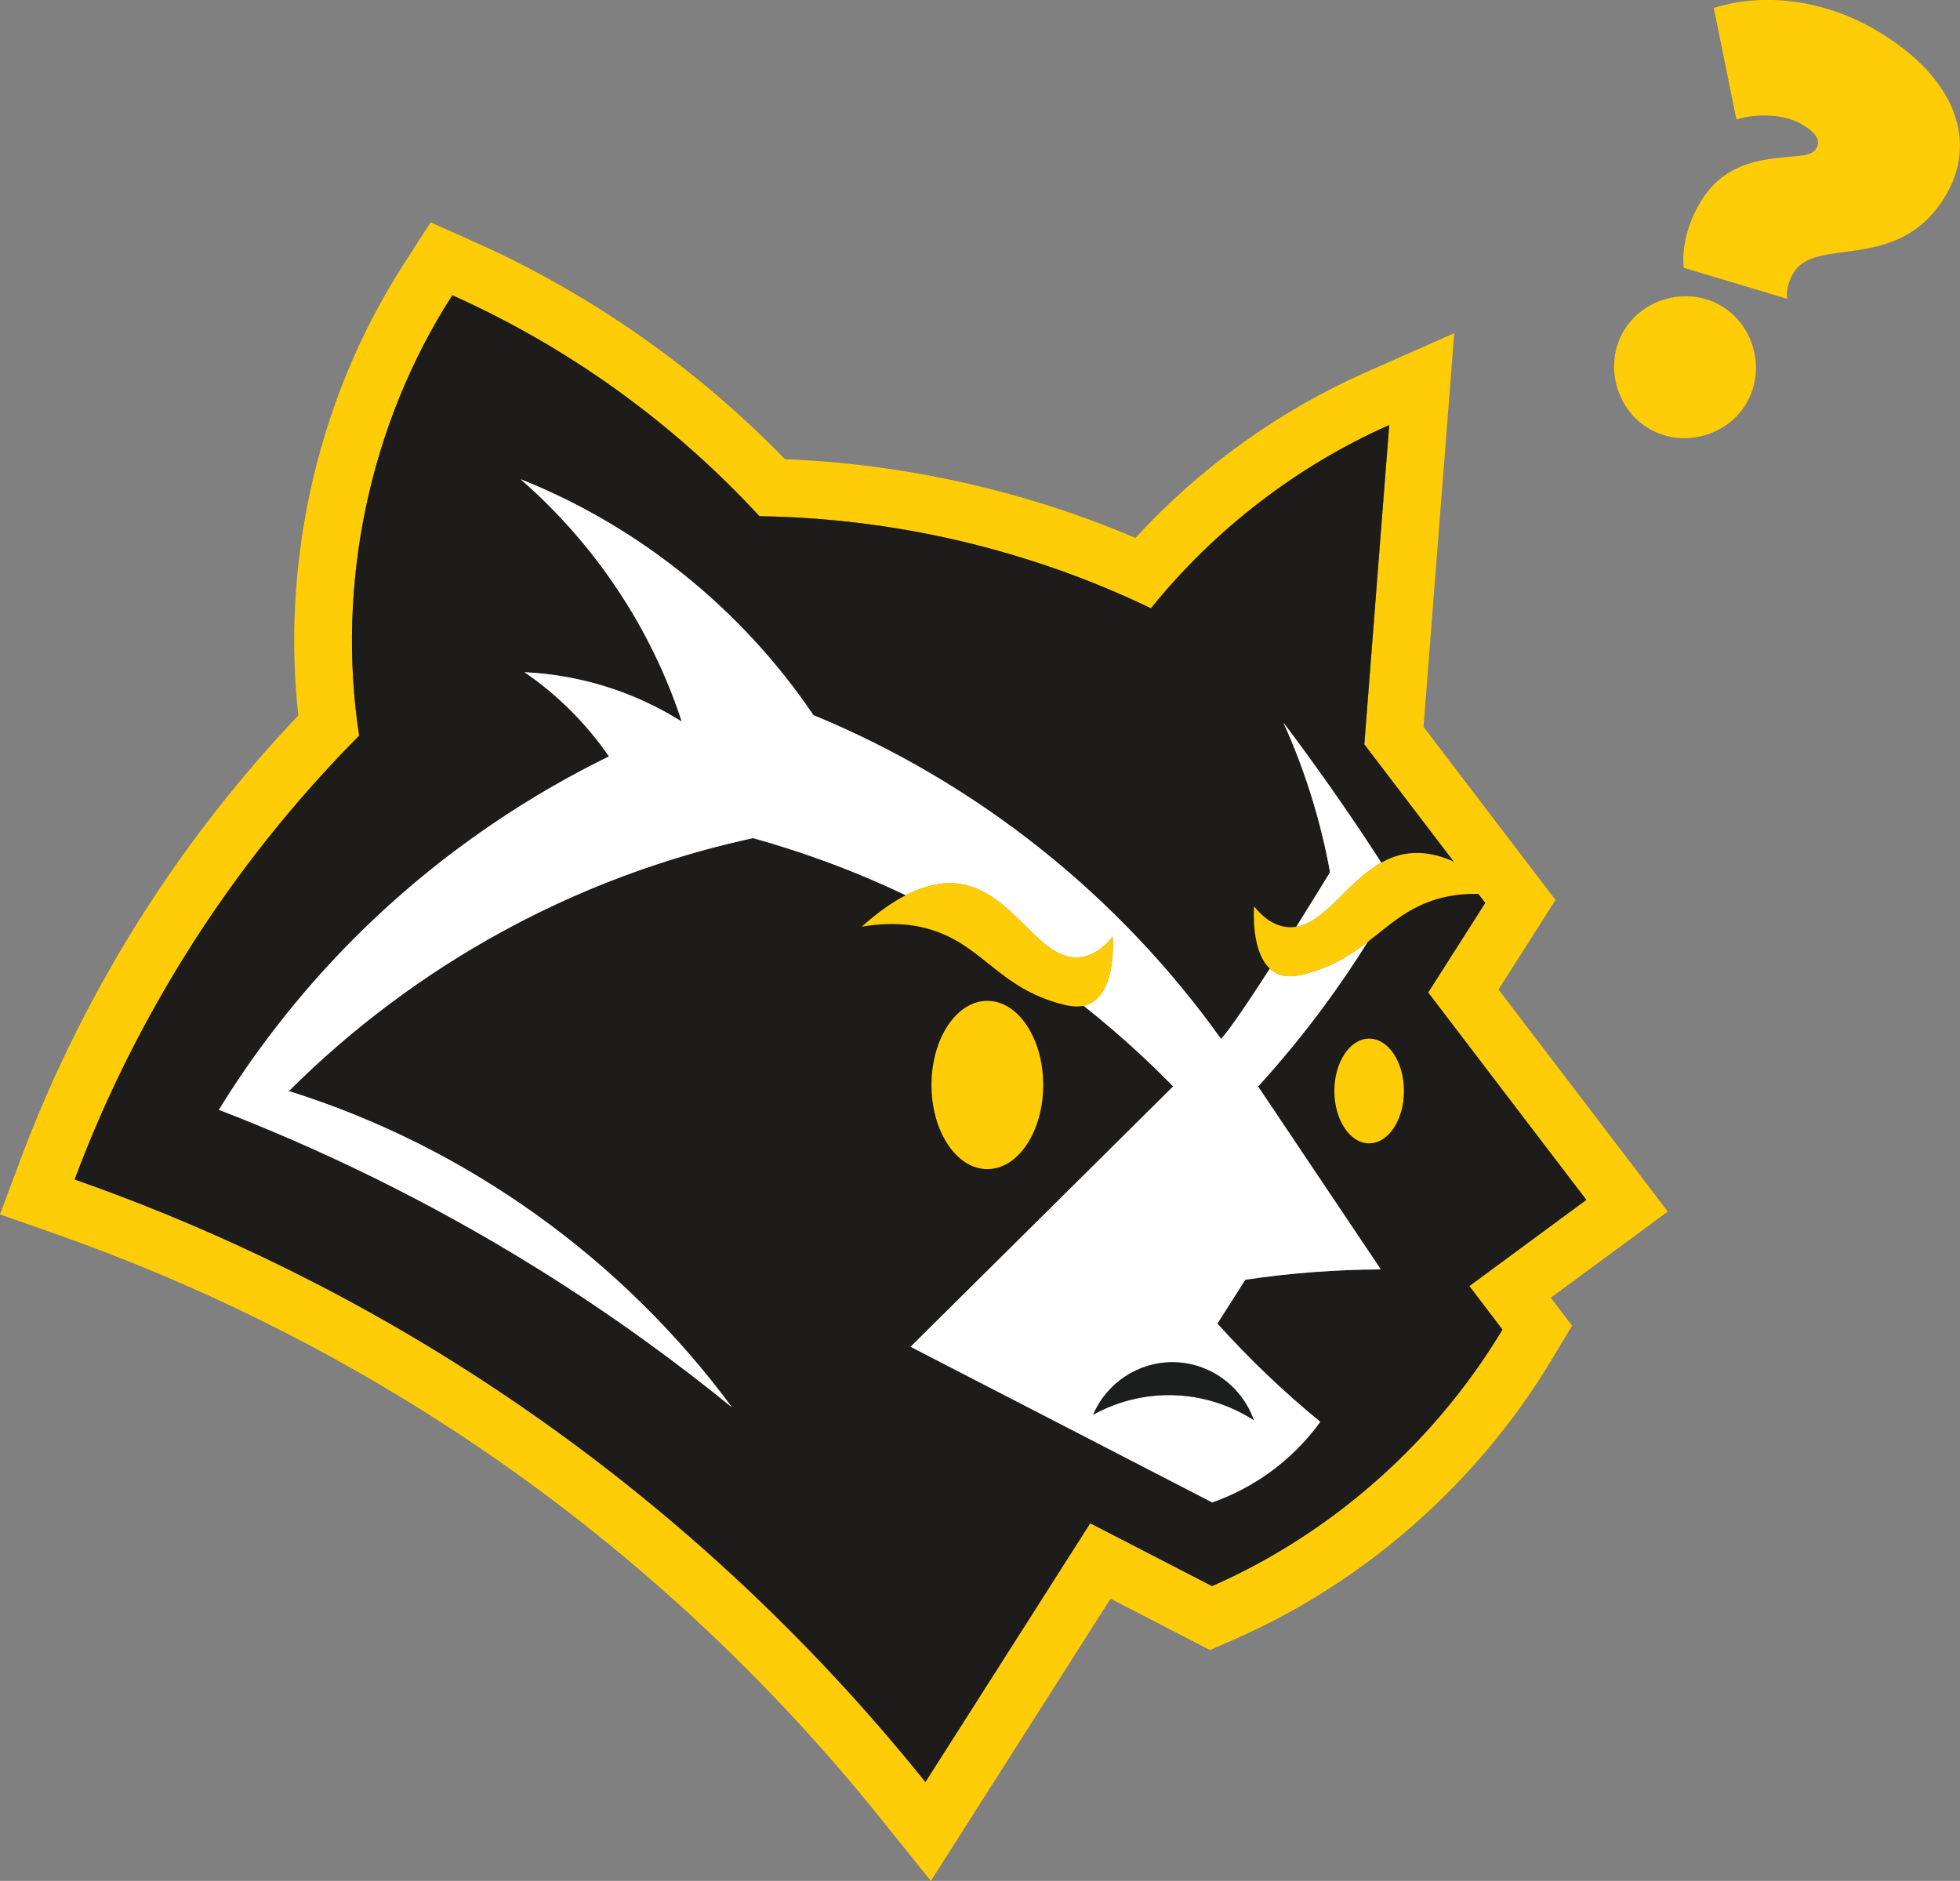
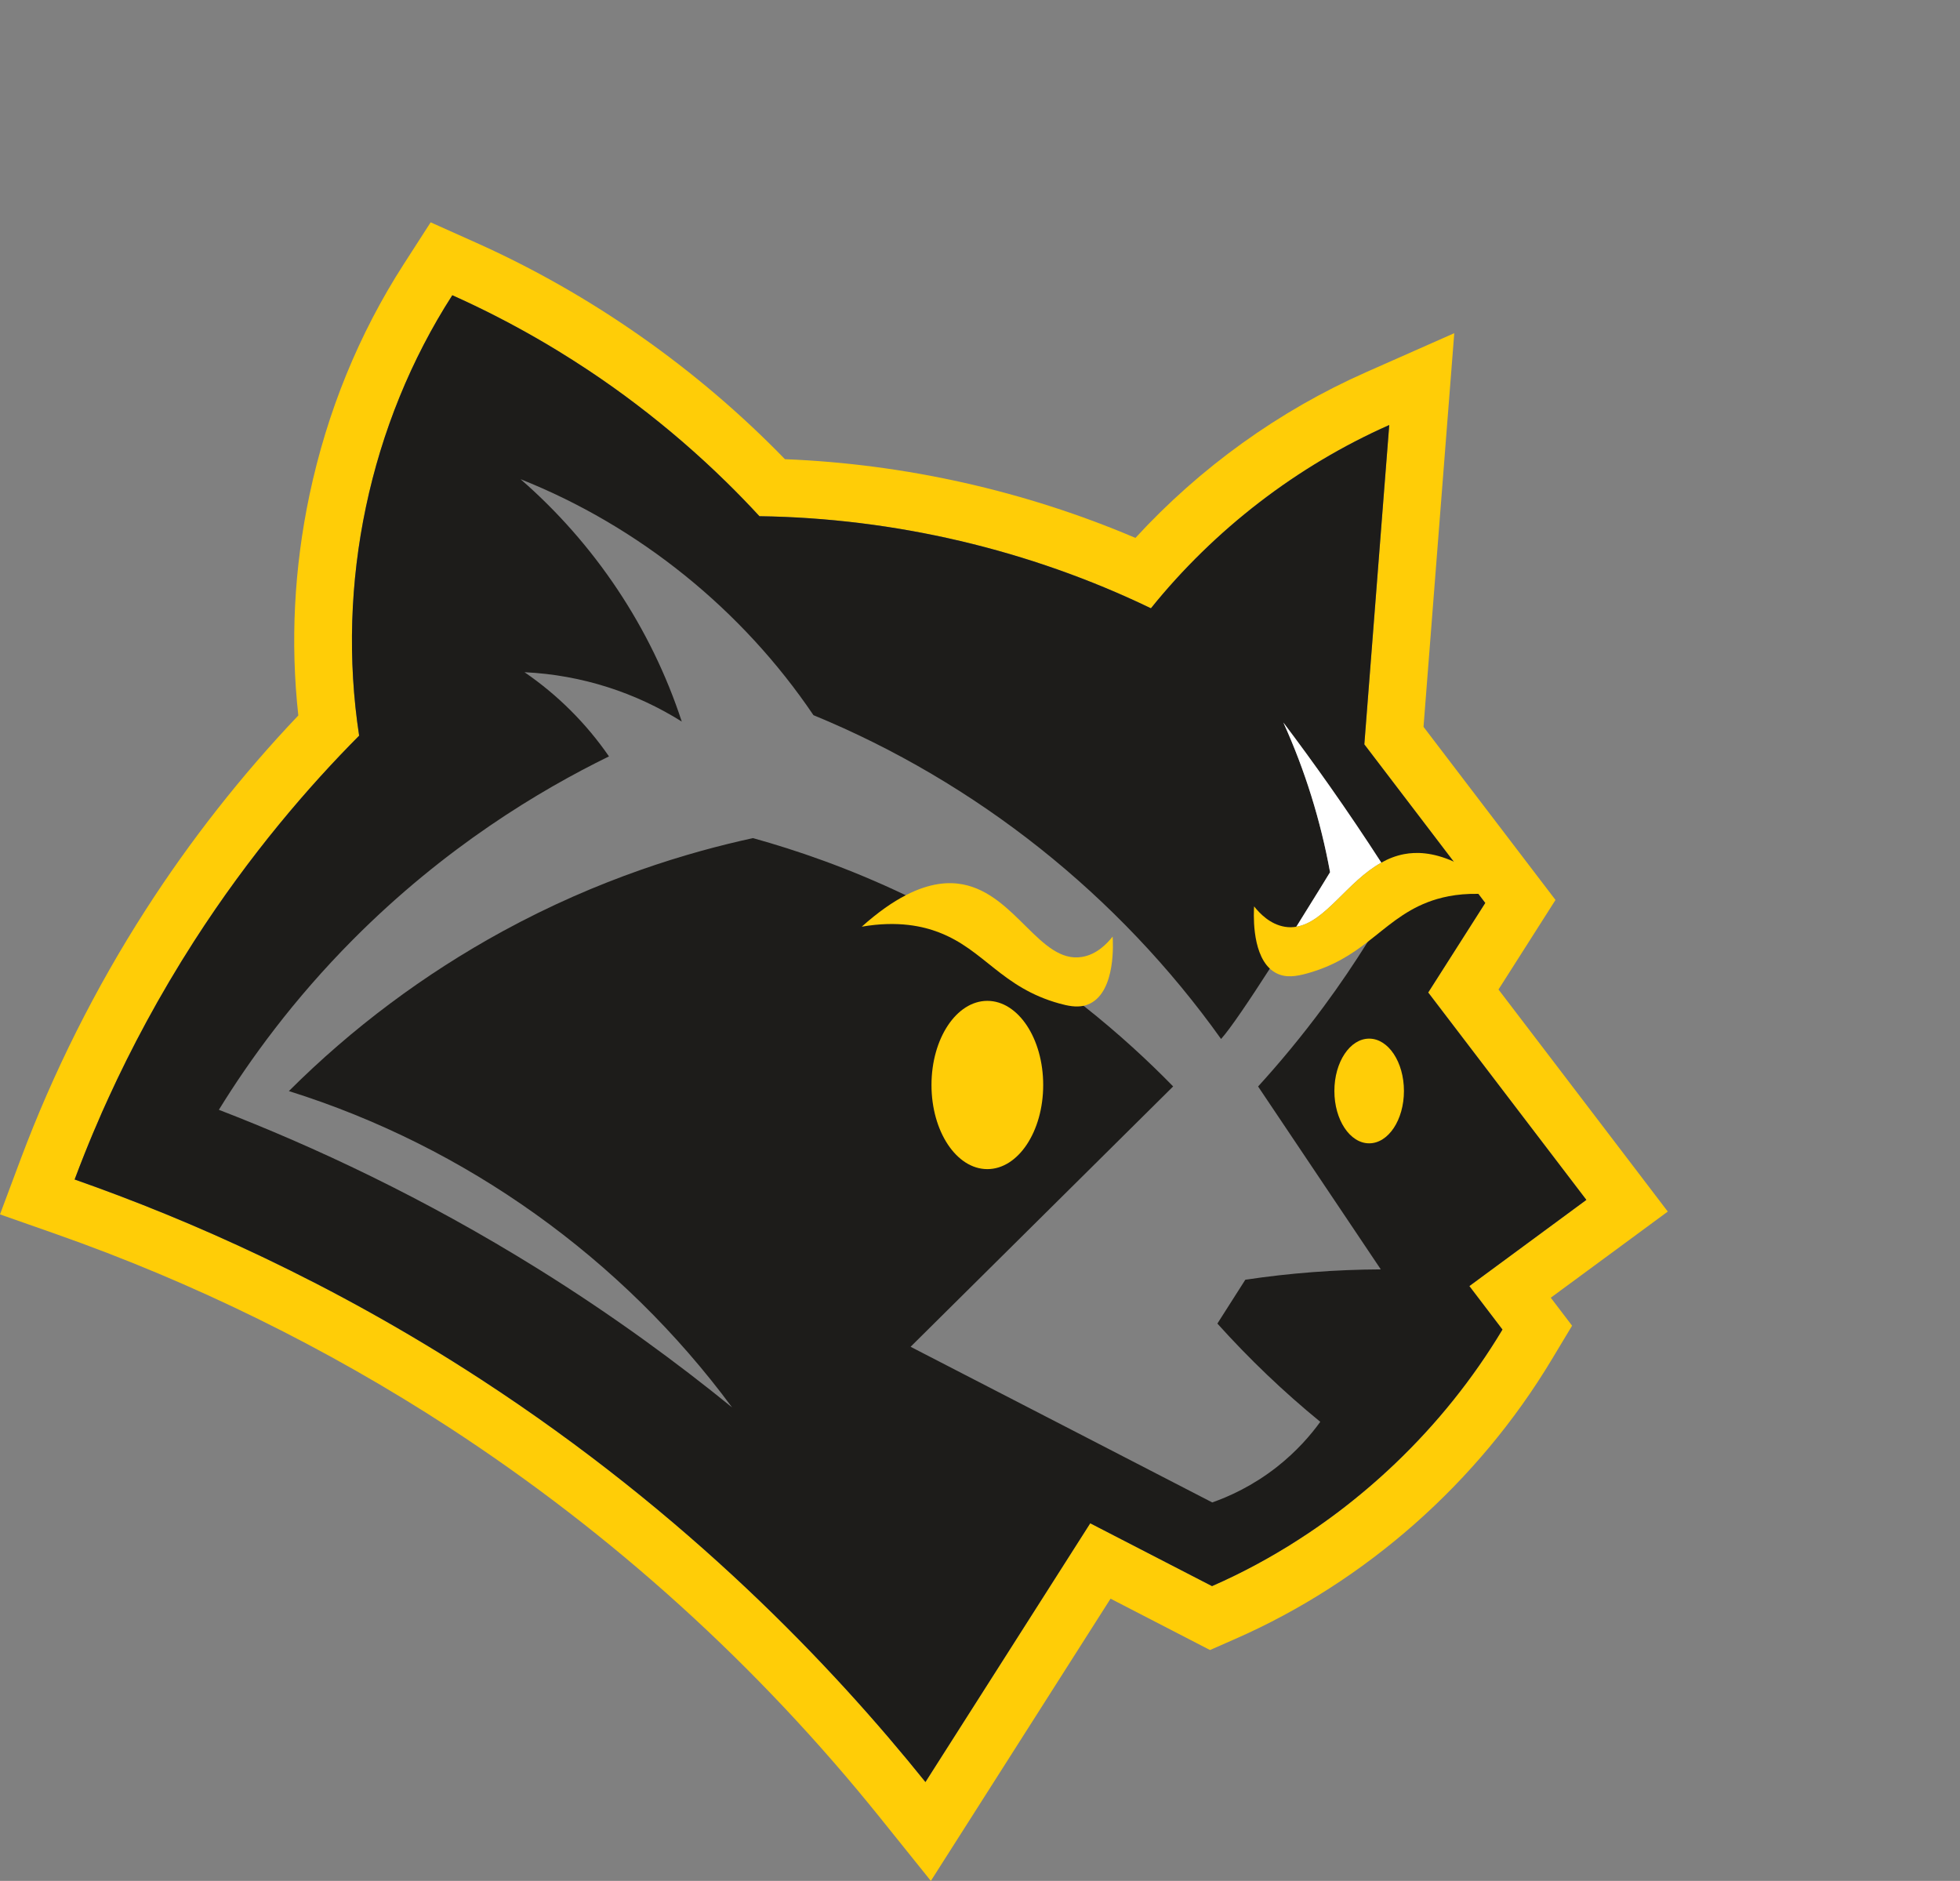
<svg xmlns="http://www.w3.org/2000/svg" id="Capa_2" data-name="Capa 2" viewBox="0 0 340.39 326.62">
  <rect x="0" y="0" width="340.39" height="326.62" fill="#808080" stroke="none" />
  <defs>
    <style>
      .cls-1 {
        fill: #1c1e1d;
      }

      .cls-2 {
        fill: #ffcd07;
      }

      .cls-3 {
        fill: #1d1c1a;
      }

      .cls-4 {
        fill: #fff;
      }
    </style>
  </defs>
  <g id="Capa_1-2" data-name="Capa 1">
    <g>
      <path class="cls-2" d="M289.64,210.39l-6.17-8.1c-4.5-5.89-8.99-11.78-13.48-17.68l-9.75-12.78c2.06-3.22,4.11-6.44,6.15-9.66l3.75-5.89-4.24-5.56c-3.49-4.59-6.99-9.18-10.5-13.77-2.72-3.57-5.45-7.15-8.18-10.73,1.17-14.94,3.01-38.48,4.03-51.63l1.31-16.73-15.35,6.79c-15.09,6.68-28.8,16.55-40.02,28.76-19.16-8.16-39.98-12.84-60.87-13.67-15.28-15.75-33.75-28.7-53.67-37.61l-7.86-3.52-4.66,7.24c-7.81,12.13-13.32,25.62-16.38,40.09-2.68,12.73-3.34,25.6-1.94,38.3-9.88,10.4-18.78,21.73-26.5,33.74-8.74,13.6-16.05,28.17-21.73,43.33l-3.58,9.57,9.65,3.39c24.07,8.46,47.09,19.78,68.39,33.64,28.35,18.46,53.54,41.27,74.87,67.82l8.75,10.89,7.51-11.79c7.9-12.4,15.8-24.81,23.7-37.22.75.39,1.49.78,2.24,1.16,3.59,1.85,7.19,3.71,10.79,5.57l4.24,2.19,4.37-1.92c22.64-9.93,42.18-27.18,55.01-48.58l3.5-5.82-3.7-4.86,12.12-8.92,8.2-6.04ZM255.18,223.32h0s5.75,7.56,5.75,7.56c-5.12,8.54-11.43,16.39-18.66,23.28-3.09,2.95-6.36,5.73-9.76,8.31-.86.65-1.72,1.28-2.59,1.9-.87.62-1.75,1.23-2.63,1.82-1.19.79-2.38,1.56-3.59,2.31-.61.38-1.22.74-1.83,1.1-2.45,1.44-4.96,2.79-7.51,4.04-1.28.62-2.57,1.22-3.87,1.79-7.06-3.64-14.1-7.28-21.15-10.91h-.01c-9.54,14.98-19.08,29.95-28.61,44.93-16.08-20-41.1-46.42-77.21-69.93-26.01-16.93-50.64-27.71-70.55-34.7.55-1.46,1.13-2.97,1.75-4.52.93-2.32,1.94-4.72,3.03-7.21.37-.82.75-1.66,1.13-2.5,3.85-8.42,8.72-17.63,14.86-27.19,9.7-15.08,19.91-26.86,28.64-35.65-4.03-26.36,1.8-54.13,16.18-76.48,5.04,2.25,9.96,4.77,14.74,7.52,1.2.69,2.38,1.39,3.56,2.11,1.76,1.08,3.51,2.19,5.23,3.33,2.87,1.9,5.68,3.9,8.42,5.98,2.74,2.08,5.42,4.25,8.03,6.5,2.6,2.25,5.14,4.58,7.6,6.99,1.97,1.93,3.89,3.91,5.76,5.94,23.49.33,46.91,5.83,67.99,15.99,11.03-13.69,25.38-24.74,41.38-31.82-.22,2.75-.47,5.94-.73,9.41-.04.5-.08,1-.12,1.51-1.13,14.5-2.6,33.26-3.47,44.53,3.5,4.58,7,9.18,10.5,13.77,1.68,2.19,3.35,4.39,5.02,6.58,1.42,1.87,2.85,3.74,4.28,5.61.4.53.8,1.05,1.2,1.58-3.3,5.18-6.6,10.35-9.9,15.54,9.15,12.01,18.3,24.02,27.46,36.02l-20.32,14.96Z" />
      <path class="cls-3" d="M275.5,208.36c-9.16-12-18.31-24.01-27.47-36.01,0,0,0-.01.01-.01,3.3-5.19,6.6-10.36,9.9-15.54-.4-.53-.8-1.05-1.2-1.58-1.43-1.87-2.86-3.74-4.28-5.61h-.01c-1.67-2.2-3.34-4.39-5.01-6.58-3.5-4.59-7-9.19-10.5-13.77.87-11.27,2.34-30.03,3.47-44.53.04-.51.08-1.01.12-1.51.27-3.47.53-6.66.74-9.41h-.01c-16,7.08-30.35,18.13-41.38,31.82-21.08-10.16-44.5-15.66-67.99-15.99-1.87-2.03-3.79-4.01-5.76-5.94-2.46-2.41-5-4.74-7.6-6.99-2.61-2.25-5.29-4.42-8.03-6.5-2.74-2.08-5.55-4.08-8.42-5.98-1.72-1.14-3.47-2.25-5.23-3.33-1.18-.72-2.36-1.42-3.56-2.11-4.78-2.75-9.7-5.27-14.74-7.52-14.38,22.35-20.21,50.12-16.18,76.48-8.73,8.79-18.94,20.57-28.64,35.65-6.14,9.56-11.01,18.77-14.86,27.19-.38.84-.76,1.68-1.13,2.5-1.09,2.49-2.11,4.89-3.03,7.21-.62,1.55-1.2,3.06-1.75,4.52,19.91,6.99,44.54,17.77,70.55,34.7,36.11,23.51,61.13,49.93,77.21,69.93,9.53-14.97,19.07-29.95,28.62-44.93,7.05,3.63,14.09,7.27,21.15,10.91,1.3-.57,2.59-1.17,3.87-1.79,2.55-1.24,5.06-2.59,7.51-4.04.61-.36,1.22-.72,1.83-1.1,1.21-.75,2.4-1.52,3.59-2.31.88-.59,1.76-1.2,2.63-1.82.87-.62,1.73-1.25,2.59-1.9,3.4-2.58,6.67-5.36,9.76-8.31,7.23-6.89,13.54-14.74,18.66-23.28l-5.75-7.55,20.32-14.97ZM216.27,222.23l-4.85,7.61c5.52,6.13,11.49,11.85,17.87,17.06-1.62,2.25-4.07,5.11-7.55,7.85-4.21,3.3-8.32,5.13-11.21,6.15-.79-.4-23.56-12.15-24.35-12.57-1.05-.53-27-13.92-28.04-14.46,14.44-14.32,31.15-30.88,45.6-45.21-4.19-4.29-9.35-9.1-15.55-14h-.01c-4.76-3.75-10.11-7.56-16.12-11.21-5.05-3.09-10-5.73-14.76-7.99-9.97-4.76-19.09-7.85-26.53-9.92-11.23,2.44-26.71,7.03-43.49,16.19-13.6,7.43-26.13,16.78-37.11,27.74,30.78,9.64,57.87,29.08,76.97,54.93-9.62-7.83-20.78-16.01-33.55-23.97-20.05-12.49-39.1-21.35-55.58-27.71,5.39-8.74,12.93-19.14,23.29-29.56,16.01-16.1,32.45-25.93,44.46-31.81-3.95-5.73-8.93-10.69-14.67-14.62,10,.48,19.33,3.56,27.31,8.57-5.32-16.27-15.13-30.9-28-42.09,20.56,8.17,38.5,22.67,50.87,40.98,14.15,5.82,27.41,13.65,39.36,23.14,11.93,9.49,22.56,20.65,31.43,33.09,1.59-1.75,4.99-6.81,8.47-12.22,1.57-2.44,3.16-4.96,4.6-7.27,3.29-5.25,5.86-9.47,5.86-9.47-1.63-8.93-4.35-17.7-8.11-25.99,2.68,3.55,5.37,7.24,8.06,11.06,3.16,4.49,6.14,8.92,8.95,13.27,1.01,1.56,1.99,3.11,2.96,4.65-1.57,2.9-3.34,5.94-5.31,9.09-2.27,3.63-4.81,7.41-7.65,11.25-3.85,5.21-7.7,9.82-11.4,13.88,7.1,10.58,14.21,21.17,21.31,31.76-7.88.04-15.75.63-23.53,1.8Z" />
      <path class="cls-4" d="M225.13,160.93c3.29-5.25,5.86-9.47,5.86-9.47-1.63-8.93-4.35-17.7-8.11-25.99,2.68,3.55,5.37,7.24,8.06,11.06,3.16,4.49,6.14,8.92,8.95,13.27-5.91,3.27-9.7,10.3-14.76,11.13Z" />
-       <path class="cls-4" d="M211.42,229.84l4.85-7.61c7.78-1.17,15.65-1.76,23.53-1.8-7.1-10.59-14.21-21.18-21.31-31.76,3.7-4.06,7.55-8.67,11.4-13.88,2.84-3.84,5.38-7.62,7.65-11.25-2.78,2.15-5.89,4.2-10.48,5.48-1.94.54-3.71.82-5.35,0-.44-.22-.83-.5-1.18-.82-3.48,5.41-6.88,10.47-8.47,12.22-8.87-12.44-19.5-23.6-31.43-33.09-11.95-9.49-25.21-17.32-39.36-23.14-12.37-18.31-30.31-32.81-50.87-40.98,12.87,11.19,22.68,25.82,28,42.09-7.98-5.01-17.31-8.09-27.31-8.57,5.74,3.93,10.72,8.89,14.67,14.62-12.01,5.88-28.45,15.71-44.46,31.81-10.36,10.42-17.9,20.82-23.29,29.56,16.48,6.36,35.53,15.22,55.58,27.71,12.77,7.96,23.93,16.14,33.55,23.97-19.1-25.85-46.19-45.29-76.97-54.93,10.98-10.96,23.51-20.31,37.11-27.74,16.78-9.16,32.26-13.75,43.49-16.19,7.44,2.07,16.56,5.16,26.53,9.92,4.31-2.23,7.56-2.33,9.88-1.89,9.21,1.73,13.46,13.77,20.69,12.61,2.6-.41,4.41-2.34,5.36-3.54.06.9.59,9.38-3.91,11.62-.37.18-.75.32-1.13.4,6.2,4.9,11.36,9.71,15.55,14-14.45,14.33-31.16,30.89-45.6,45.21,1.04.54,26.99,13.93,28.04,14.46.79.42,23.56,12.17,24.35,12.57,2.89-1.02,7-2.85,11.21-6.15,3.48-2.74,5.93-5.6,7.55-7.85-6.38-5.21-12.35-10.93-17.87-17.06ZM203.73,242.27c-6.76-.18-11.76,2.22-13.89,3.4,2.4-5.59,7.93-9.2,13.95-9.12,6.26.08,11.86,4.11,13.96,10.07-2.04-1.32-7.03-4.17-14.02-4.35Z" />
-       <path class="cls-2" d="M298.72,53c5.84,3.3,7.98,11.02,4.68,16.85-3.3,5.84-11.02,7.98-16.85,4.68-5.83-3.3-7.98-11.02-4.68-16.85,3.3-5.84,11.02-7.98,16.85-4.68ZM310.49,27.25c2.49-.18,4.31-.35,4.94-1.46.68-1.21.39-2.57-2.73-4.33-2.62-1.48-7.15-1.92-11.14-.73l-3.93-19.35c9.36-2.94,19.67-.96,27.51,3.48,13.58,7.68,18.61,18.76,12.97,28.72-4.72,8.35-11.82,9.39-17.7,10.17-4.01.52-7.45.96-9.04,3.78-.97,1.71-1.16,3.46-1,4.35l-17.94-5.37c-.36-3.12.41-7.07,2.69-11.09,4.04-7.14,10.75-7.73,15.38-8.17Z" />
      <ellipse class="cls-2" cx="171.47" cy="188.41" rx="9.7" ry="14.61" />
      <ellipse class="cls-2" cx="237.78" cy="189.45" rx="6.04" ry="9.09" />
      <path class="cls-2" d="M189.32,174.26c-.37.18-.75.32-1.13.4h-.01c-1.31.28-2.71.02-4.21-.4-10.04-2.79-13.01-9.31-20.88-12.34-2.74-1.06-7.12-2.09-13.43-1,2.85-2.55,5.39-4.3,7.64-5.46,4.31-2.23,7.56-2.33,9.88-1.89,9.21,1.73,13.46,13.77,20.69,12.61,2.6-.41,4.41-2.34,5.36-3.54.06.9.59,9.38-3.91,11.62Z" />
      <path class="cls-2" d="M261.38,155.68c-1.68-.29-3.22-.43-4.64-.46-3.9-.08-6.79.68-8.8,1.45-4.27,1.65-7.1,4.33-10.4,6.87-2.78,2.15-5.89,4.2-10.48,5.48-1.94.54-3.71.82-5.35,0-.44-.22-.83-.5-1.18-.82-3.22-3.01-2.78-9.99-2.73-10.8.95,1.19,2.76,3.12,5.36,3.54.68.11,1.33.1,1.97-.01,5.06-.83,8.85-7.86,14.76-11.13,1.22-.69,2.54-1.21,3.97-1.48,2.08-.39,4.91-.35,8.59,1.29h.01c2.56,1.13,5.52,3.02,8.92,6.07Z" />
-       <path class="cls-1" d="M217.75,246.62c-2.04-1.32-7.03-4.17-14.02-4.35-6.76-.18-11.76,2.22-13.89,3.4,2.4-5.59,7.93-9.2,13.95-9.12,6.26.08,11.86,4.11,13.96,10.07Z" />
    </g>
  </g>
</svg>